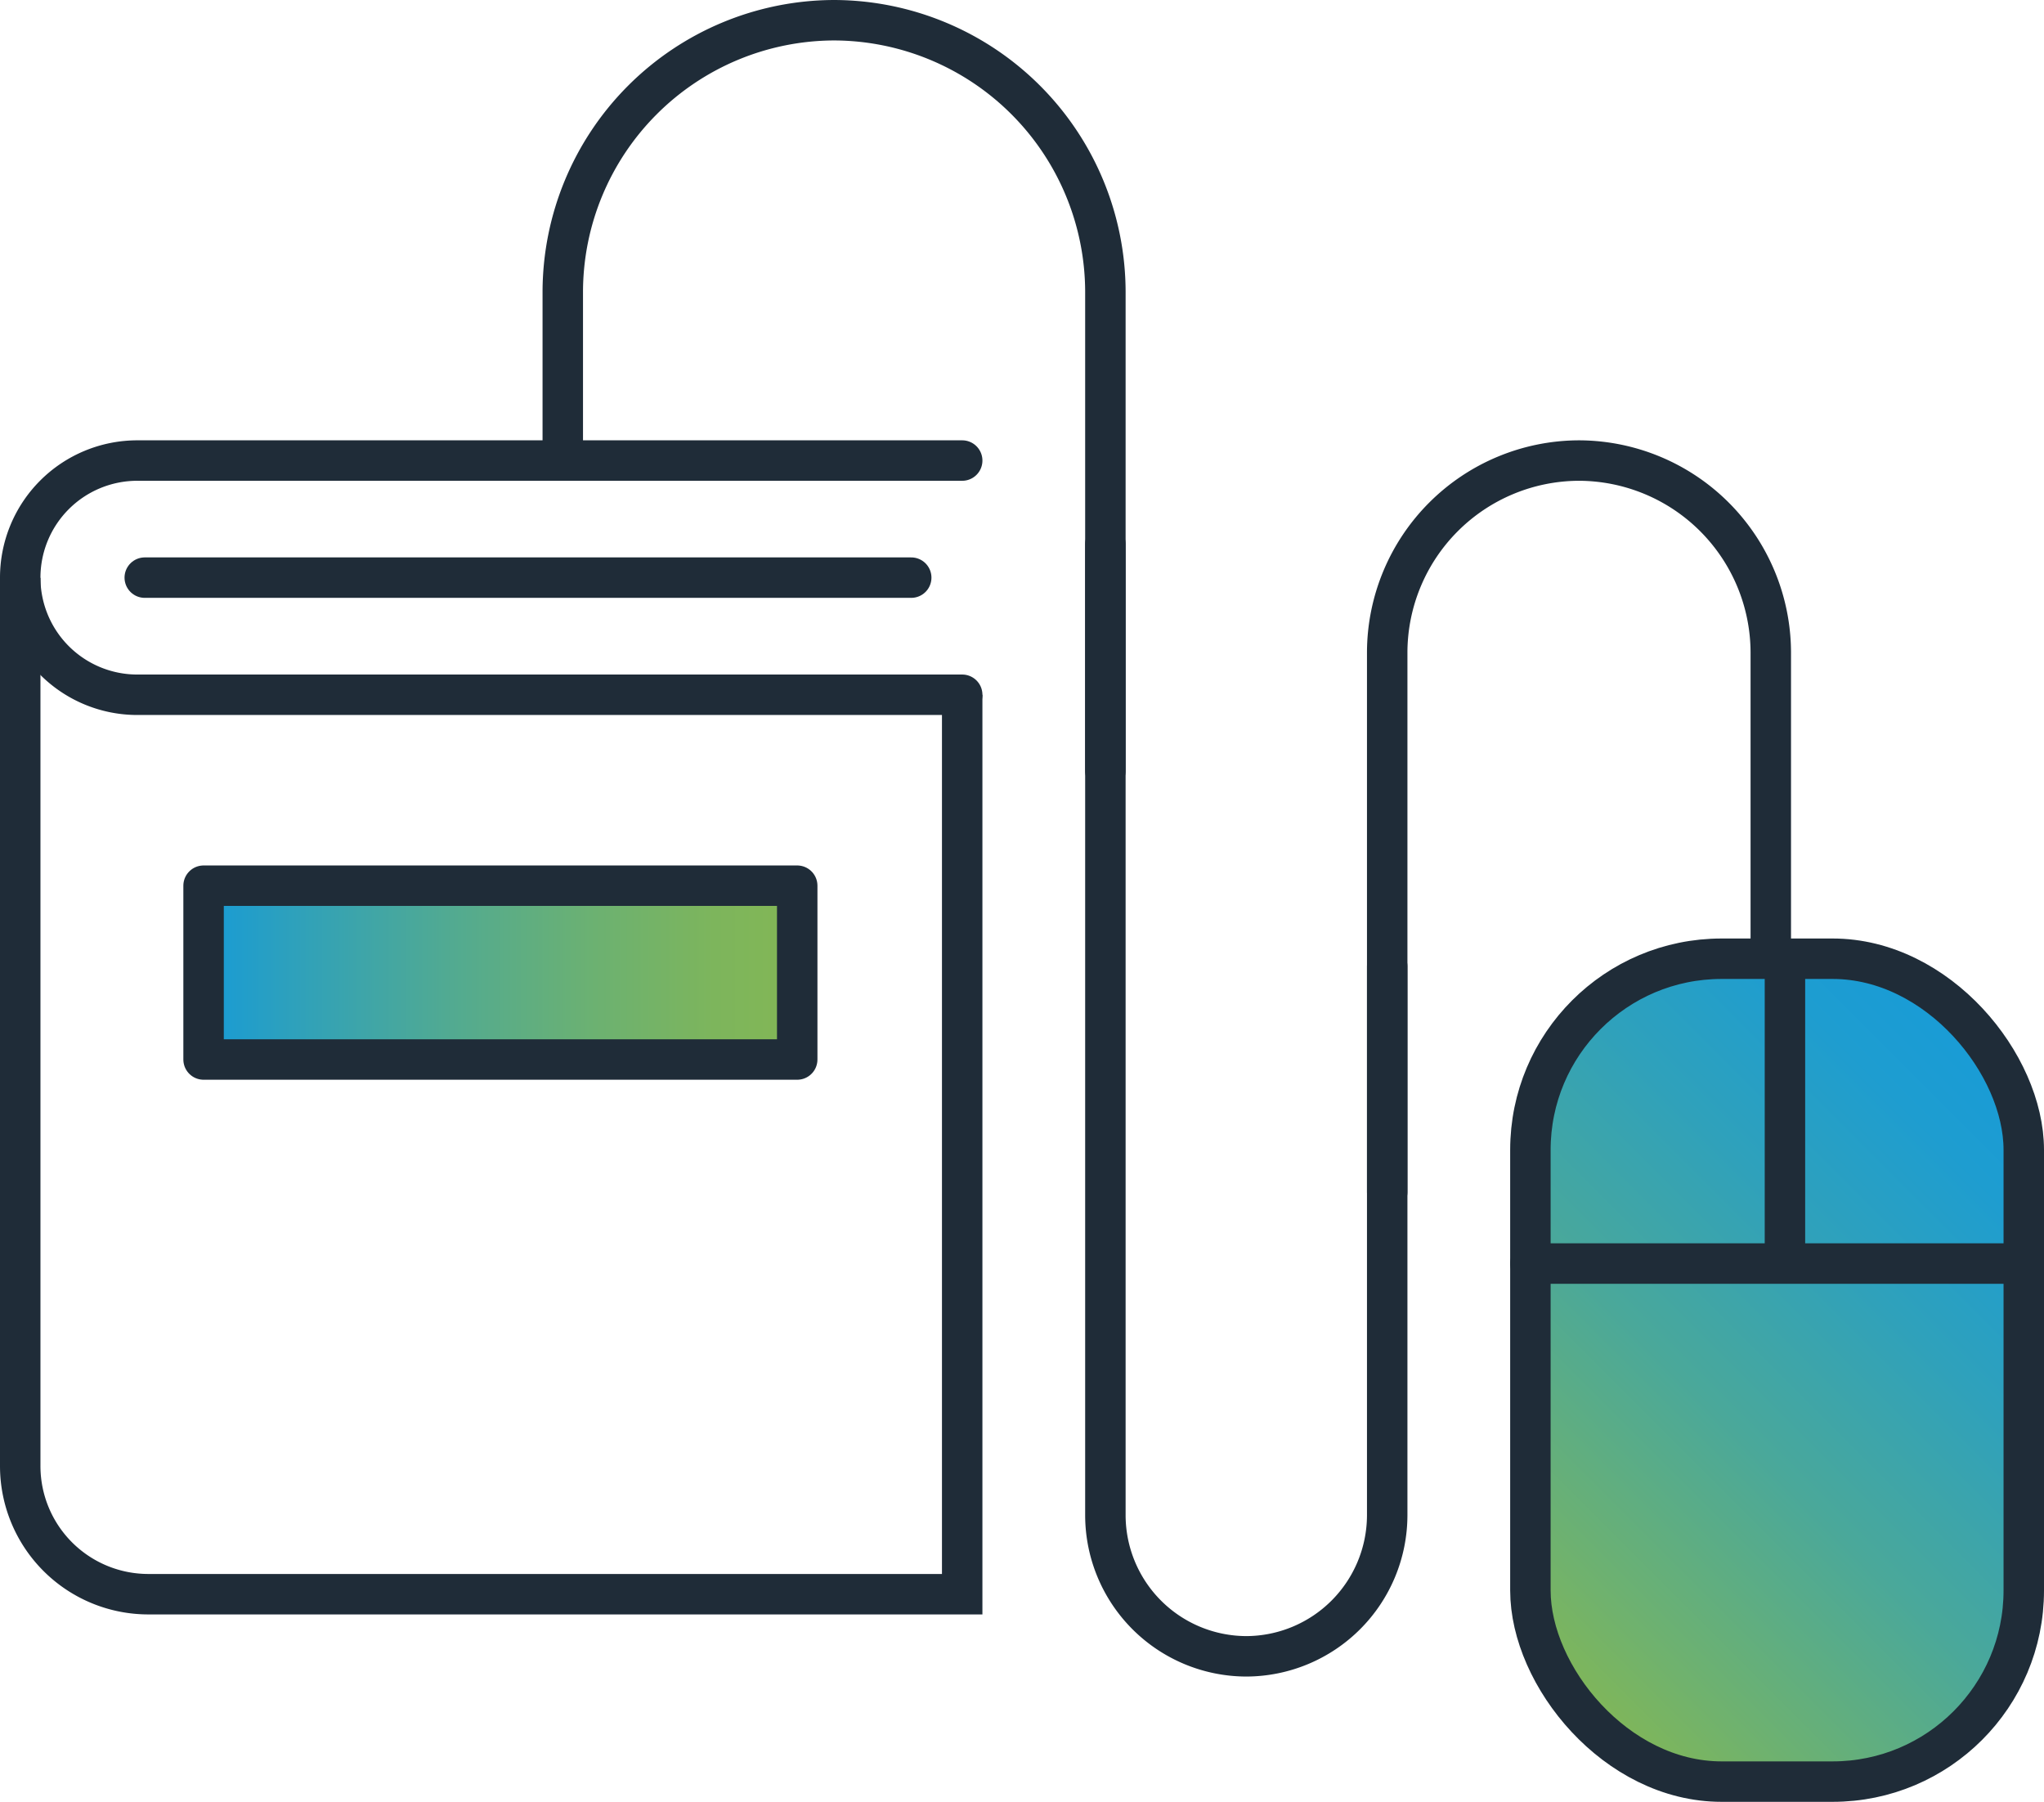
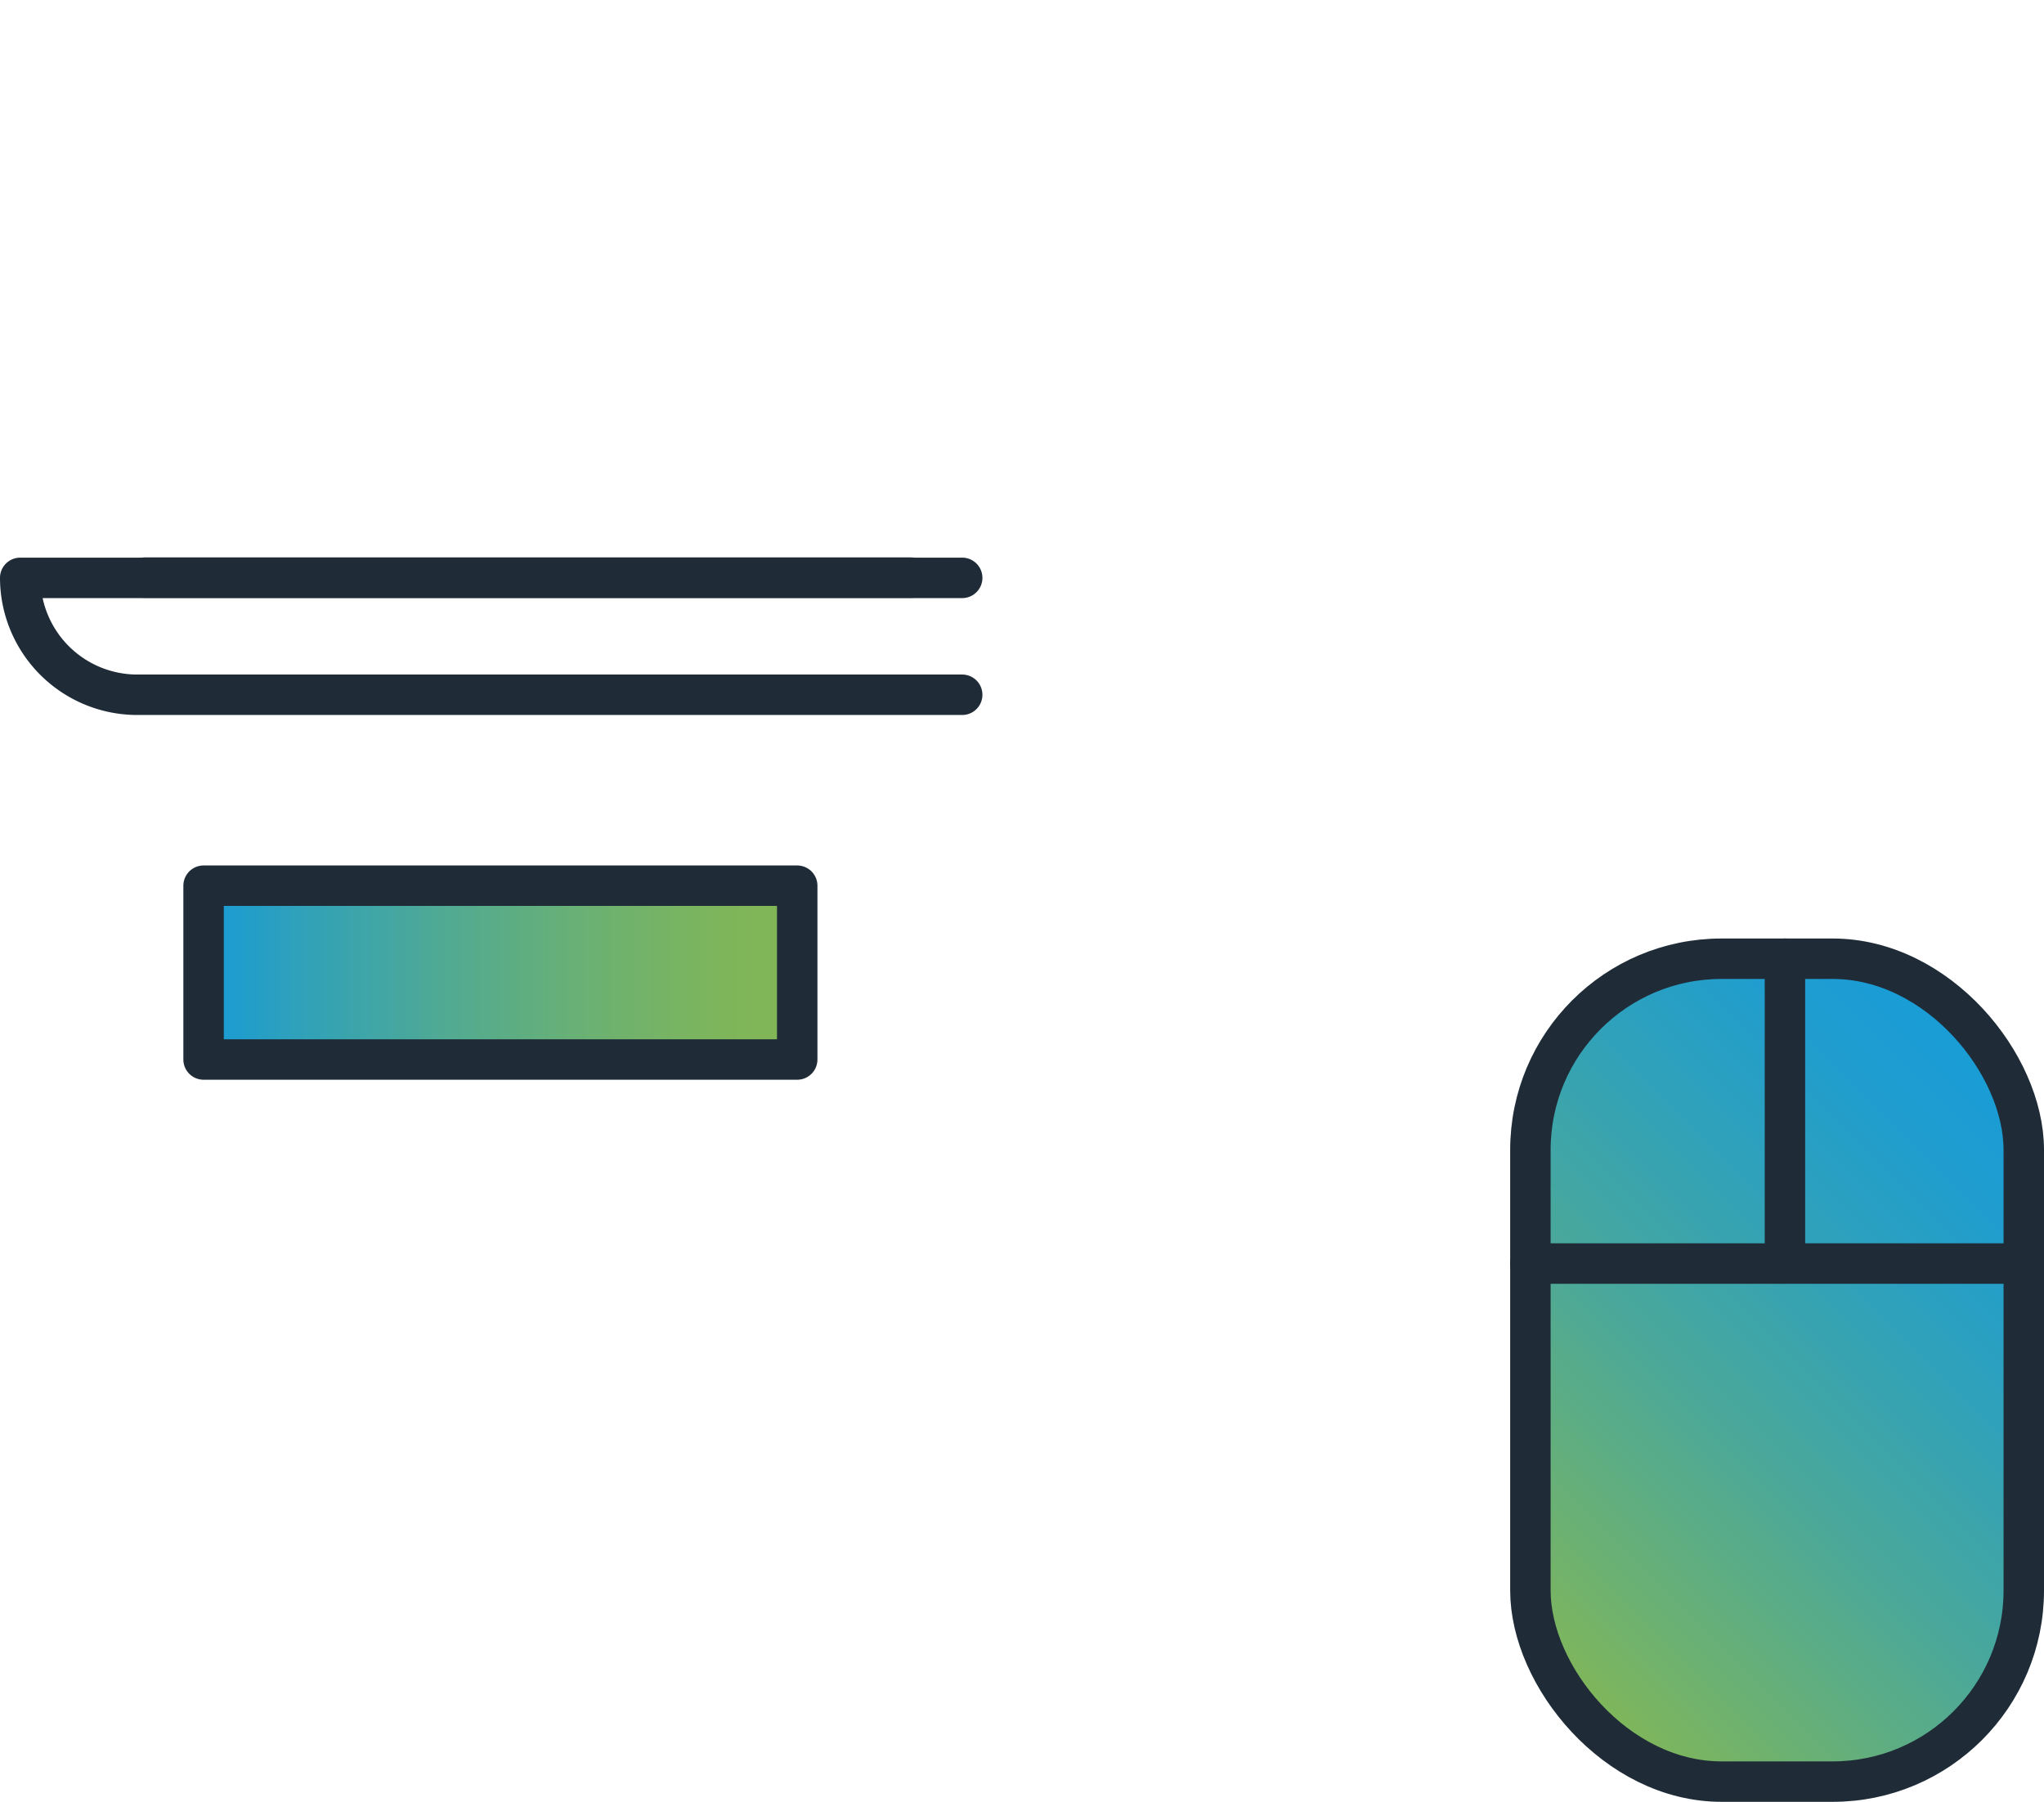
<svg xmlns="http://www.w3.org/2000/svg" viewBox="0 0 353.72 311.81">
  <defs>
    <style>.cls-1,.cls-2{fill:none;}.cls-1,.cls-2,.cls-3,.cls-4{stroke:#1f2c38;stroke-width:7px;}.cls-1,.cls-3,.cls-4{stroke-linecap:round;stroke-linejoin:round;}.cls-2{stroke-miterlimit:10;}.cls-3{fill:url(#linear-gradient);}.cls-4{fill:url(#linear-gradient-2);}</style>
    <linearGradient id="linear-gradient" x1="35.23" y1="168.31" x2="137.96" y2="168.31" gradientUnits="userSpaceOnUse">
      <stop offset="0" stop-color="#179bd7" />
      <stop offset="0.13" stop-color="#2ba0bf" />
      <stop offset="0.41" stop-color="#51aa92" />
      <stop offset="0.66" stop-color="#6cb171" />
      <stop offset="0.86" stop-color="#7db55c" />
      <stop offset="1" stop-color="#83b755" />
    </linearGradient>
    <linearGradient id="linear-gradient-2" x1="260.28" y1="284.36" x2="354.79" y2="189.85" gradientUnits="userSpaceOnUse">
      <stop offset="0" stop-color="#83b755" />
      <stop offset="0.13" stop-color="#70b26d" />
      <stop offset="0.41" stop-color="#4aa89a" />
      <stop offset="0.66" stop-color="#2fa1bb" />
      <stop offset="0.86" stop-color="#1e9dd0" />
      <stop offset="1" stop-color="#189bd7" />
    </linearGradient>
  </defs>
  <title>cP18_iconAsset 41@1x</title>
  <g id="Layer_2" data-name="Layer 2">
    <g id="stroked">
-       <path class="cls-1" d="M166.51,120.23H23.77A20.26,20.26,0,0,1,3.5,100h0A20.26,20.26,0,0,1,23.77,79.7H166.51" />
-       <path class="cls-2" d="M3.5,100V253.7a22.18,22.18,0,0,0,22.18,22.18H166.51V120.23" />
+       <path class="cls-1" d="M166.51,120.23H23.77A20.26,20.26,0,0,1,3.5,100h0H166.51" />
      <line class="cls-1" x1="25.05" y1="99.96" x2="157.69" y2="99.96" />
      <rect class="cls-3" x="35.23" y="153.27" width="102.73" height="30.08" />
-       <path class="cls-1" d="M191.29,133.39V50.45A47.09,47.09,0,0,0,144.34,3.5h0a47.09,47.09,0,0,0-46.95,47V77.09" />
-       <path class="cls-1" d="M191.29,94.17V262.25a24.45,24.45,0,0,0,24.38,24.38h0a24.46,24.46,0,0,0,24.39-24.38v-95" />
-       <path class="cls-1" d="M240.06,206.27V112.89A33.28,33.28,0,0,1,273.25,79.7h0a33.29,33.29,0,0,1,33.19,33.19V164" />
      <rect class="cls-4" x="264.84" y="165.91" width="85.38" height="142.4" rx="33.08" />
      <line class="cls-1" x1="264.84" y1="218.66" x2="350.22" y2="218.66" />
      <line class="cls-1" x1="308.89" y1="165.91" x2="308.89" y2="216.2" />
    </g>
  </g>
</svg>